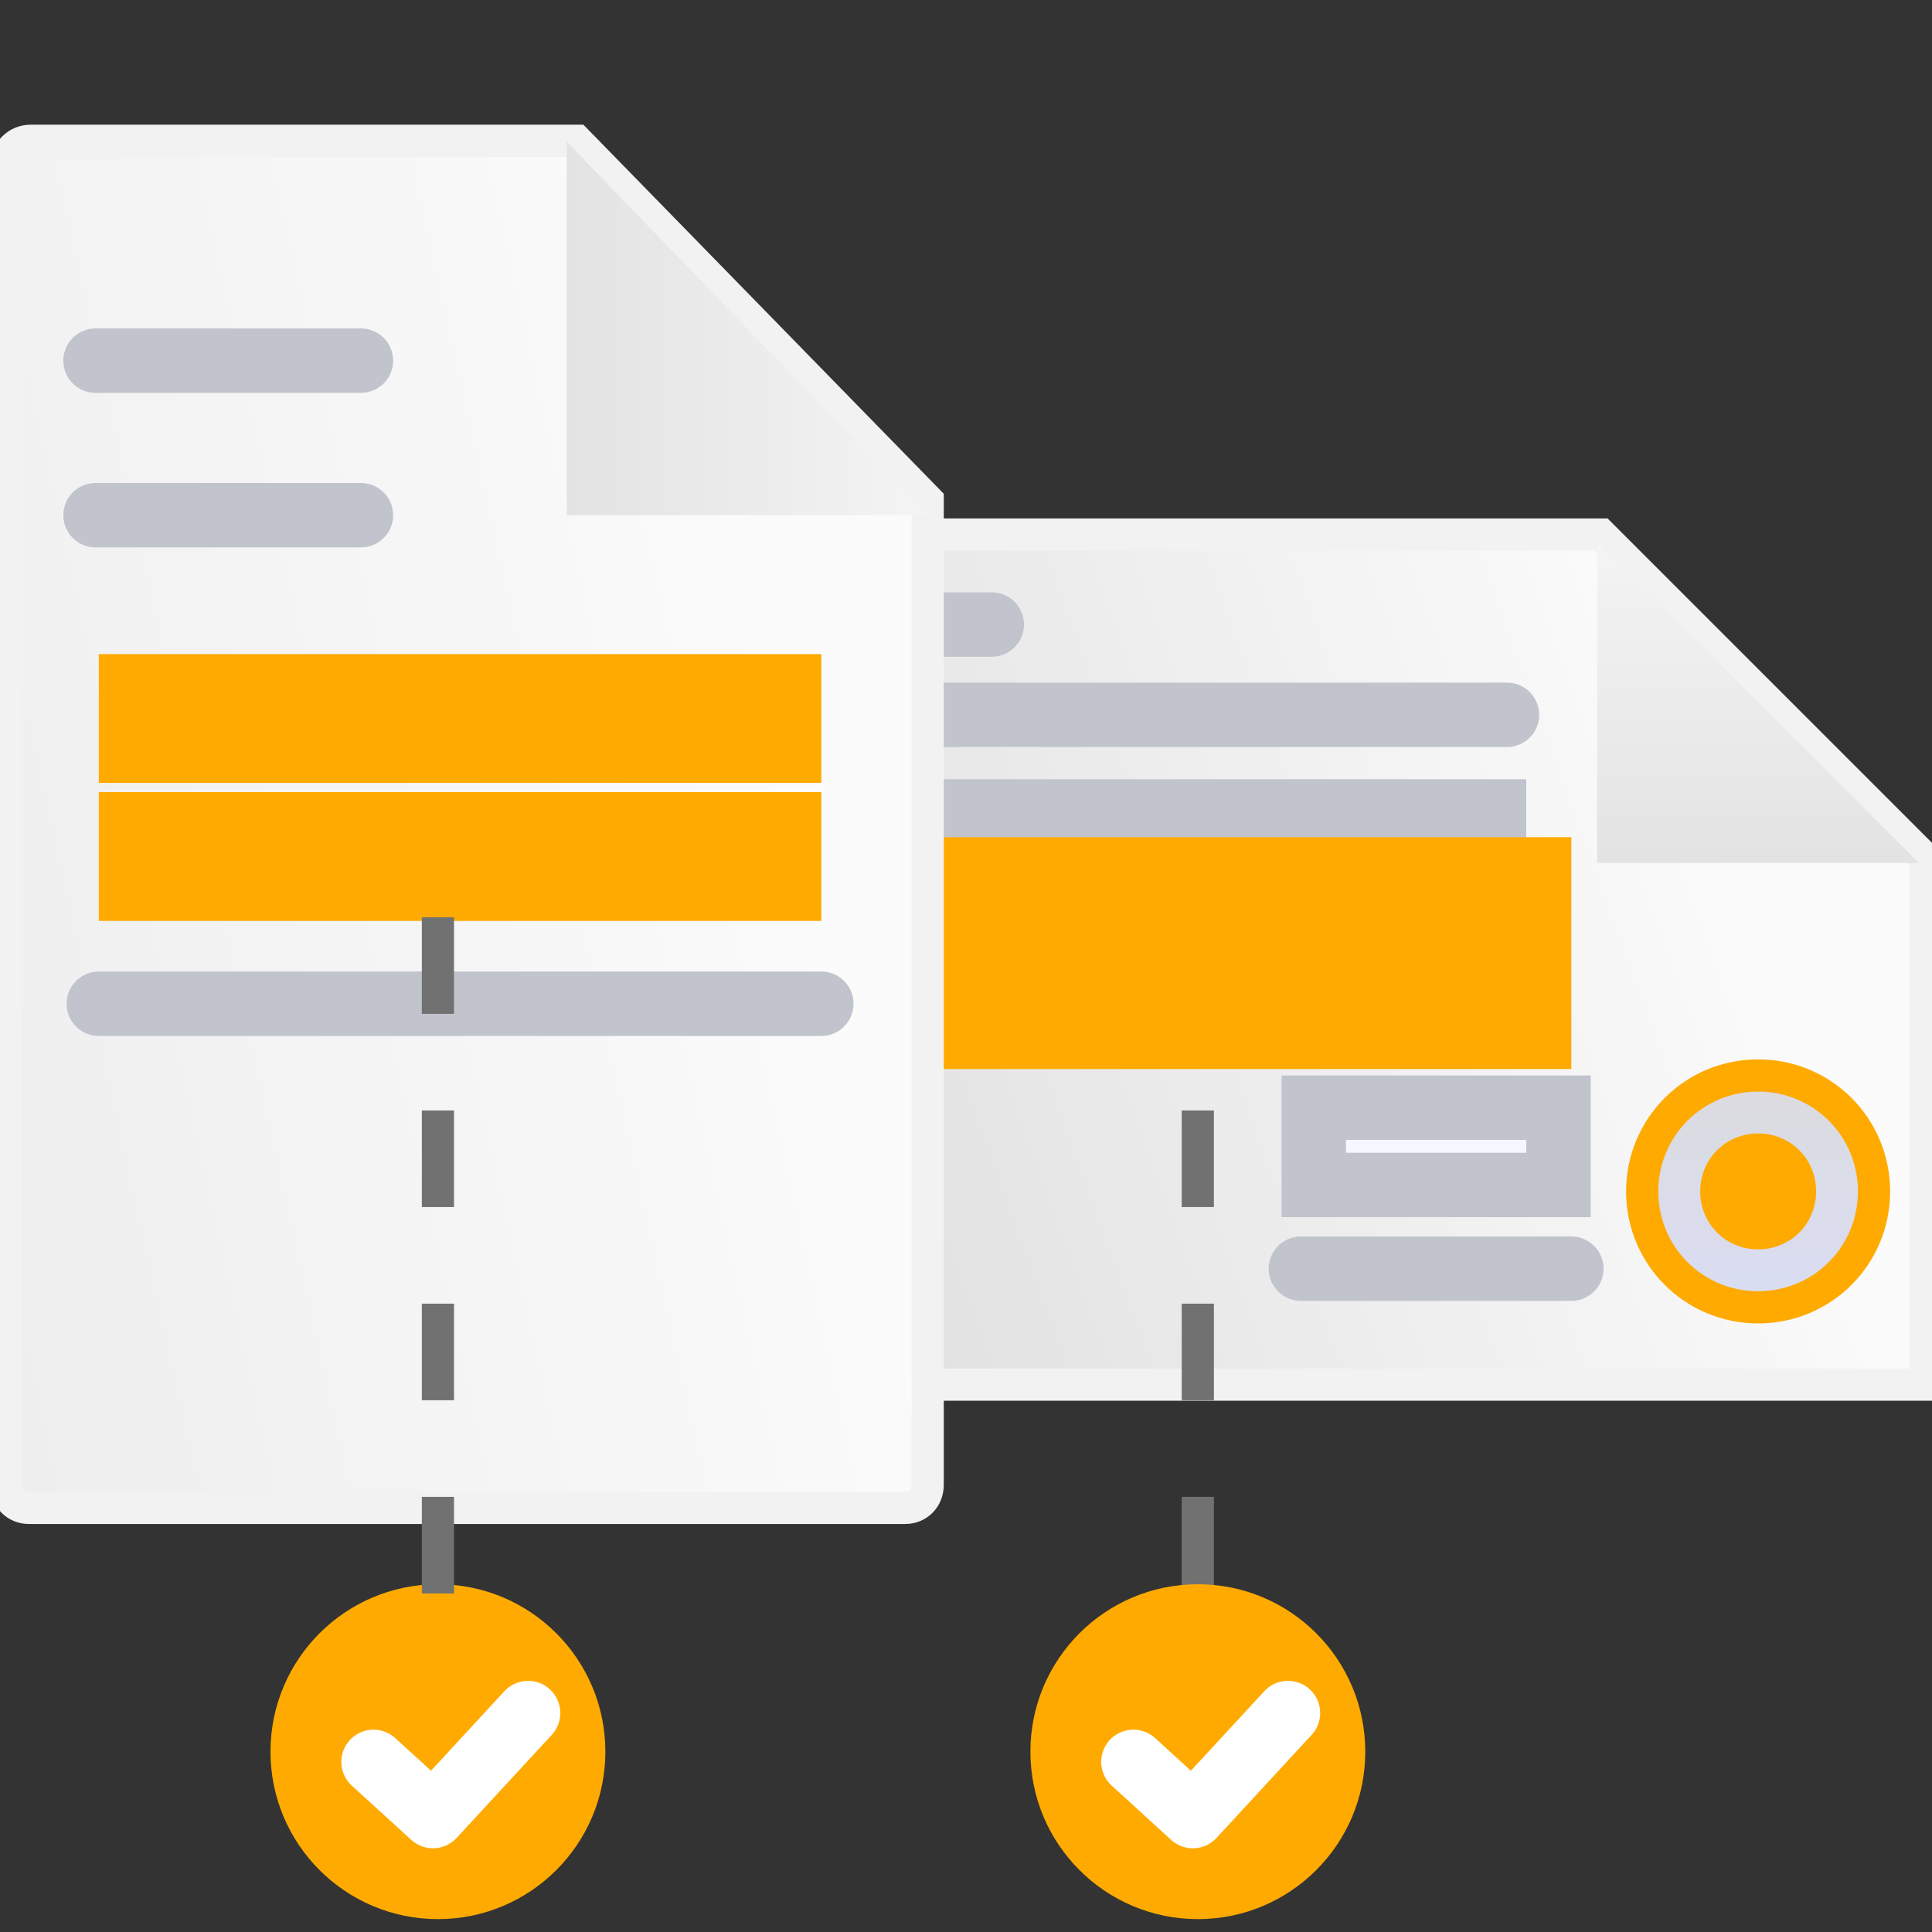
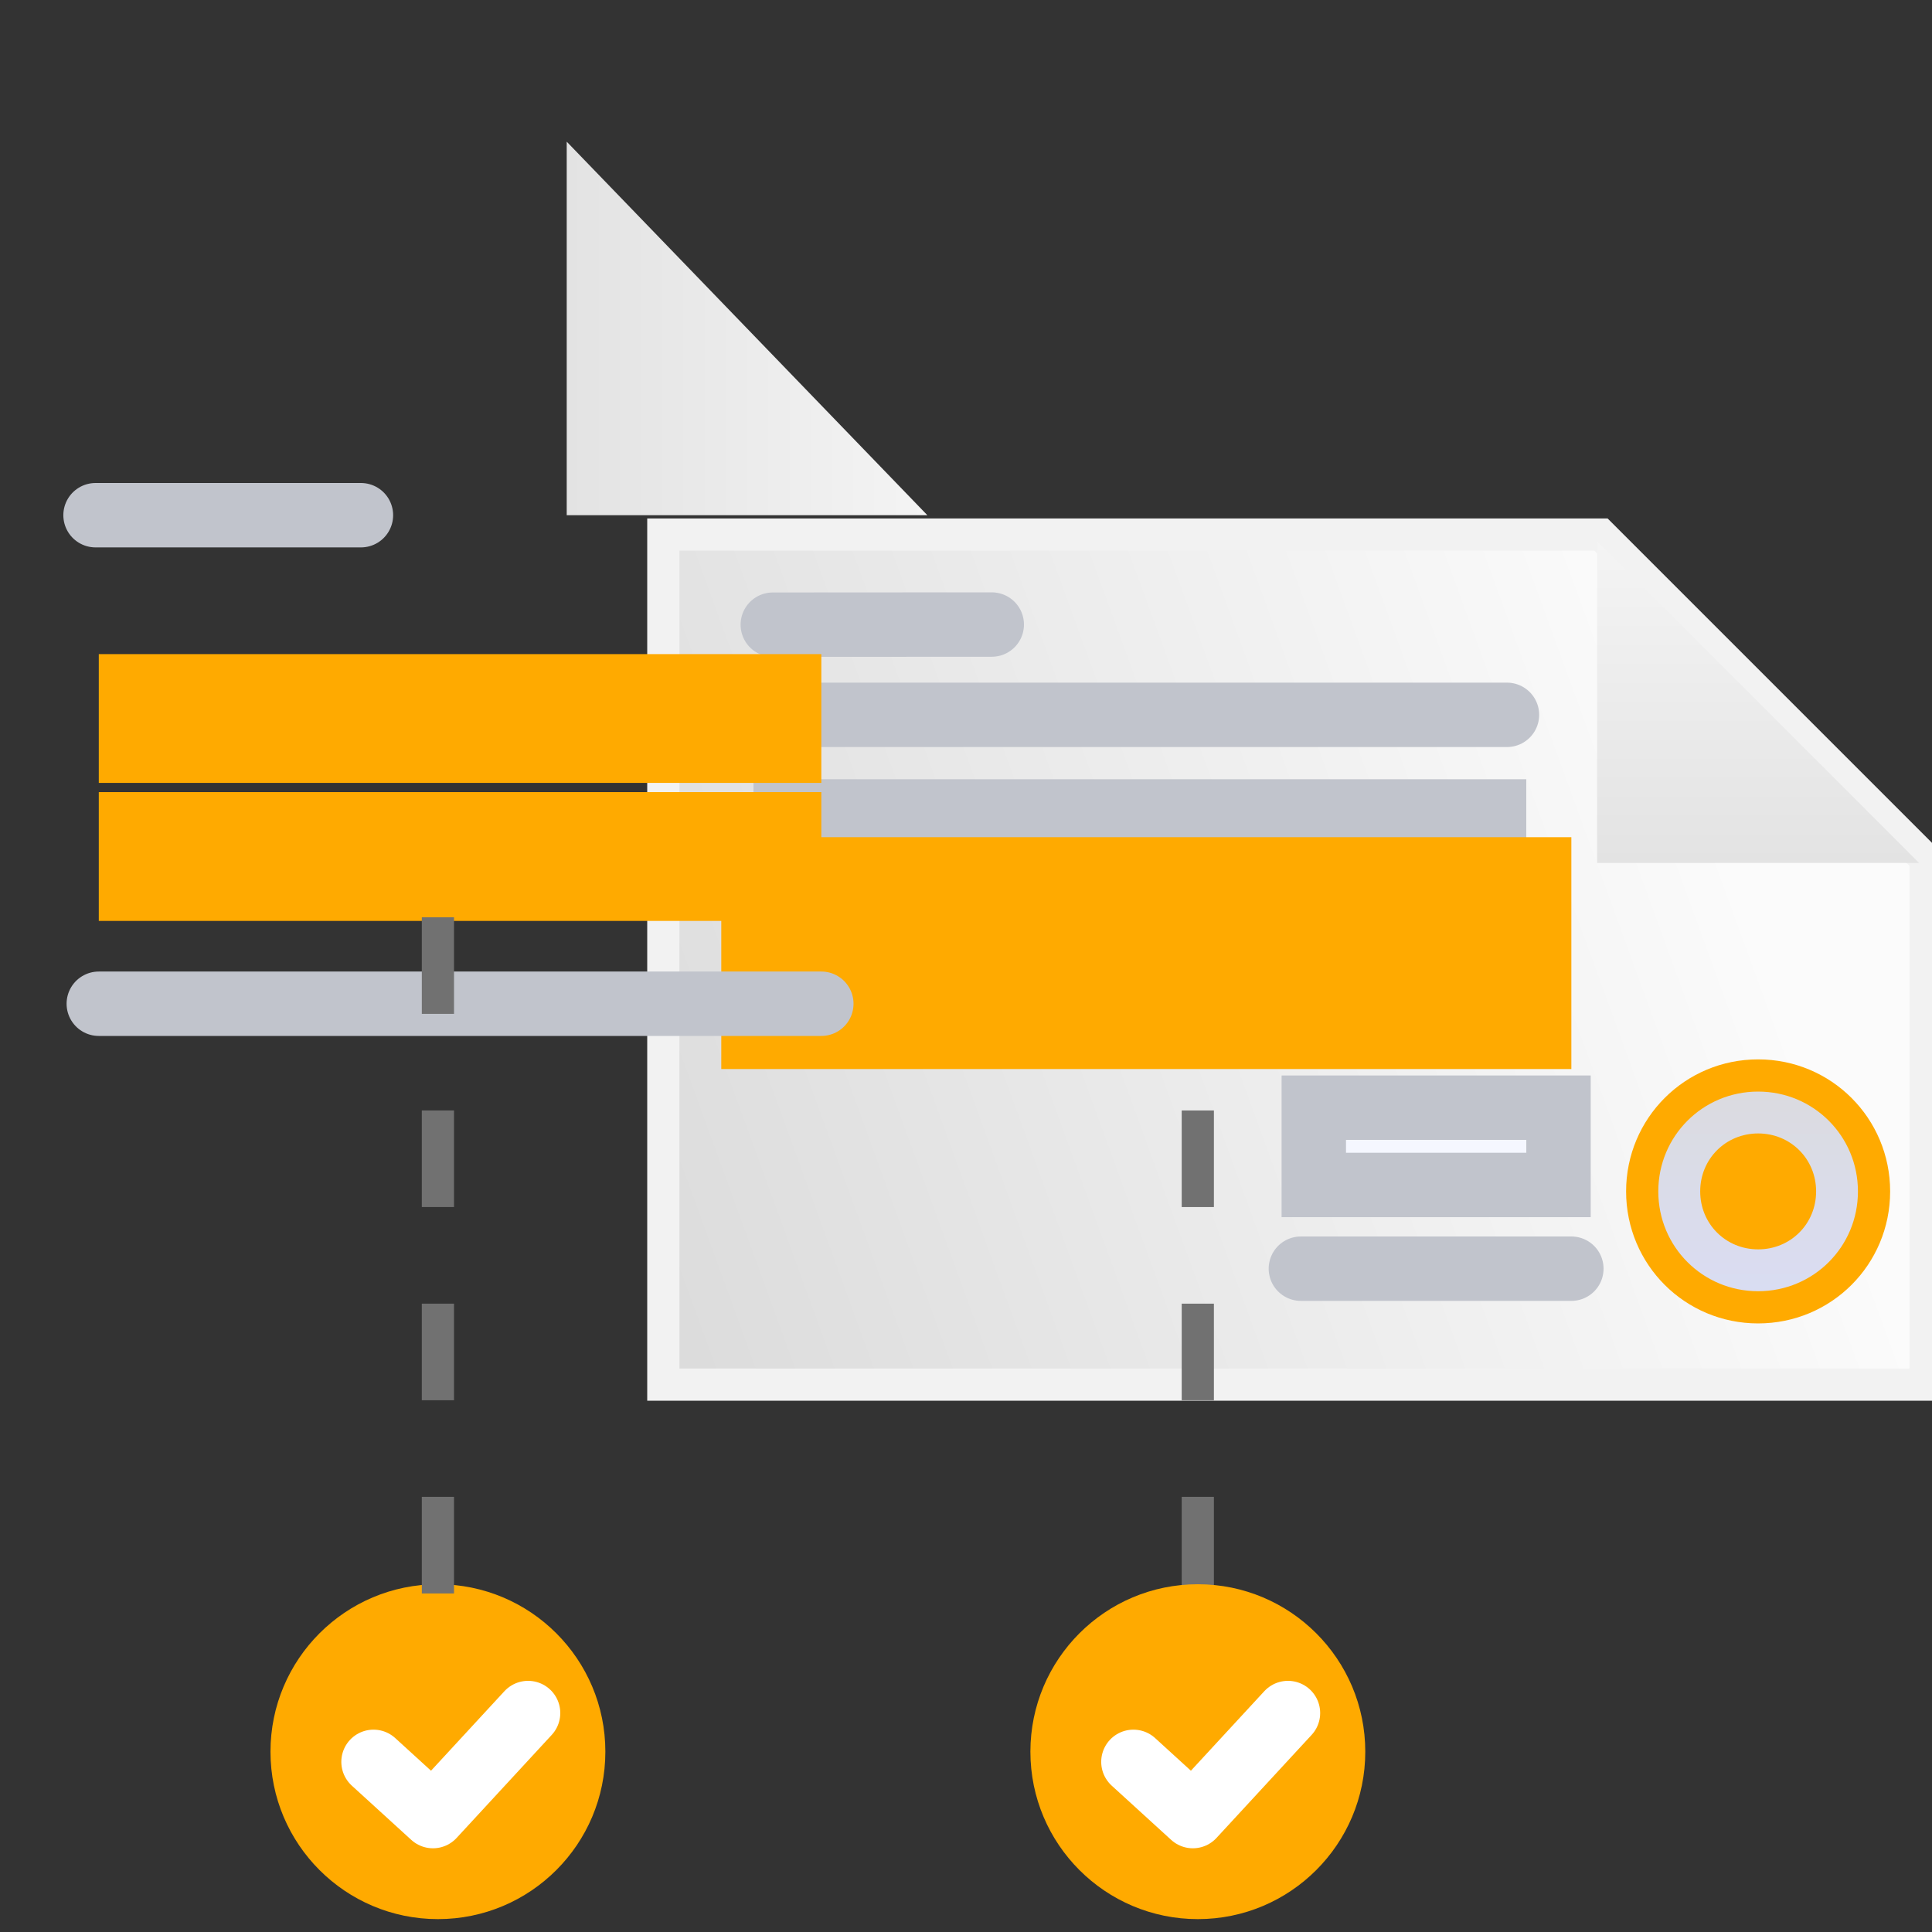
<svg xmlns="http://www.w3.org/2000/svg" width="60" height="60" viewBox="0 0 60 60" fill="none">
  <rect x="0" y="0" width="60" height="60" fill="#333333" stroke="none" />
  <g clip-path="url(#clip0_265_1212)">
    <path d="M20.6 16.6H49.717L59.8 26.683V43H20.6V16.6Z" fill="url(#paint0_linear_265_1212)" stroke="#F2F2F2" />
    <path d="M46.8 22.2H35.4H24" stroke="#C1C4CC" stroke-width="2" stroke-miterlimit="10" stroke-linecap="round" />
    <path d="M30.8 19.396L24 19.4" stroke="#C1C4CC" stroke-width="2" stroke-miterlimit="10" stroke-linecap="round" />
    <path d="M48.8 39.4H40.4" stroke="#C1C4CC" stroke-width="2" stroke-miterlimit="10" stroke-linecap="round" />
    <path d="M24.4 27.6V25.2H46.4V27.6H24.4Z" fill="#F5F7FF" stroke="#C1C4CC" stroke-width="2" stroke-miterlimit="10" stroke-linecap="round" />
    <path d="M24.199 31V27.8H46.599V31H24.199Z" fill="white" stroke="#7A8190" stroke-miterlimit="10" />
    <path d="M40.801 36.8V34.4H48.401V36.8H40.801Z" fill="#F5F7FF" stroke="#C1C4CC" stroke-width="2" stroke-miterlimit="10" stroke-linecap="round" />
    <path d="M30.4 28V25.2" stroke="#C1C4CC" stroke-miterlimit="10" />
    <path d="M40 28V25.2" stroke="#C1C4CC" stroke-miterlimit="10" />
    <path d="M51 37C51 35.005 52.604 33.4 54.6 33.4C56.596 33.4 58.2 35.005 58.2 37C58.2 38.996 56.596 40.6 54.6 40.6C52.604 40.6 51 38.996 51 37Z" fill="url(#paint1_linear_265_1212)" stroke="#FFAA00" />
    <path d="M54.601 35.2C53.593 35.2 52.801 35.992 52.801 37C52.801 38.008 53.593 38.8 54.601 38.8C55.609 38.8 56.401 38.008 56.401 37C56.401 35.992 55.609 35.2 54.601 35.2Z" fill="url(#paint2_linear_265_1212)" />
    <path d="M49.6 26.8V16.8L59.6 26.8H49.6Z" fill="url(#paint3_linear_265_1212)" />
    <path d="M46.8 28H24.4V31.2H46.8V28Z" fill="#F4F4F4" stroke="#FFAA00" stroke-width="4" stroke-miterlimit="10" />
-     <path d="M11.364 46.829H28.113C28.507 46.829 28.81 46.525 28.81 46.112V15.539L17.907 4.372H0.956C0.532 4.372 0.199 4.706 0.199 5.149L0.199 29.22L0.199 46.112C0.199 46.525 0.502 46.829 0.896 46.829H11.364Z" fill="url(#paint4_linear_265_1212)" stroke="#F2F2F2" />
    <path d="M17.6 4.4V16H28.8" fill="url(#paint5_linear_265_1212)" />
    <path d="M3.068 22.314H25.507" stroke="#FFAA00" stroke-width="4" />
    <path d="M3.068 26.6H25.507" stroke="#FFAA00" stroke-width="4" stroke-miterlimit="10" />
    <path d="M3.068 31.172H25.507" stroke="#C1C4CC" stroke-width="2" stroke-miterlimit="10" stroke-linecap="round" />
-     <path d="M2.967 11.2H11.209" stroke="#C1C4CC" stroke-width="2" stroke-miterlimit="10" stroke-linecap="round" />
    <path d="M2.967 16H11.209" stroke="#C1C4CC" stroke-width="2" stroke-miterlimit="10" stroke-linecap="round" />
    <path d="M37.199 49.486V32.398" stroke="#717171" stroke-linejoin="round" stroke-dasharray="3 3" />
    <path d="M37.2 59.6C40.072 59.6 42.4 57.272 42.4 54.4C42.4 51.528 40.072 49.2 37.2 49.2C34.328 49.2 32 51.528 32 54.4C32 57.272 34.328 59.6 37.2 59.6Z" fill="url(#paint6_linear_265_1212)" />
    <path d="M35.199 54.716L37.045 56.4L38.522 54.8L39.999 53.2" stroke="white" stroke-width="2" stroke-miterlimit="10" stroke-linecap="round" stroke-linejoin="round" />
    <path d="M13.6 59.6C16.472 59.6 18.8 57.272 18.8 54.4C18.8 51.528 16.472 49.2 13.6 49.2C10.729 49.2 8.4 51.528 8.4 54.4C8.4 57.272 10.729 59.6 13.6 59.6Z" fill="url(#paint7_linear_265_1212)" />
    <path d="M11.6 54.716L13.446 56.4L14.923 54.8L16.4 53.2" stroke="white" stroke-width="2" stroke-miterlimit="10" stroke-linecap="round" stroke-linejoin="round" />
    <path d="M13.6 49.486V27.598" stroke="#717171" stroke-linejoin="round" stroke-dasharray="3 3" />
  </g>
  <defs>
    <linearGradient id="paint0_linear_265_1212" x1="52.2" y1="22.2" x2="17.605" y2="34.789" gradientUnits="userSpaceOnUse">
      <stop stop-color="#FBFBFB" />
      <stop offset="1" stop-color="#DBDBDB" />
    </linearGradient>
    <linearGradient id="paint1_linear_265_1212" x1="54.6" y1="41.721" x2="54.6" y2="33.027" gradientUnits="userSpaceOnUse">
      <stop stop-color="#D9DDF7" />
      <stop offset="1" stop-color="#DBDBDD" />
    </linearGradient>
    <linearGradient id="paint2_linear_265_1212" x1="54.186" y1="35.2" x2="52.731" y2="38.061" gradientUnits="userSpaceOnUse">
      <stop stop-color="#FFAA00" />
      <stop offset="1" stop-color="#FFAA00" />
    </linearGradient>
    <linearGradient id="paint3_linear_265_1212" x1="54.6" y1="16.8" x2="54.6" y2="26.8" gradientUnits="userSpaceOnUse">
      <stop stop-color="#F4F4F4" />
      <stop offset="1" stop-color="#E3E3E3" />
    </linearGradient>
    <linearGradient id="paint4_linear_265_1212" x1="30.143" y1="47.029" x2="2.171" y2="53.238" gradientUnits="userSpaceOnUse">
      <stop stop-color="#FBFBFB" />
      <stop offset="1" stop-color="#EEEEEE" />
    </linearGradient>
    <linearGradient id="paint5_linear_265_1212" x1="28.8" y1="10.2" x2="17.6" y2="10.2" gradientUnits="userSpaceOnUse">
      <stop stop-color="#F4F4F4" />
      <stop offset="1" stop-color="#E3E3E3" />
    </linearGradient>
    <linearGradient id="paint6_linear_265_1212" x1="44.215" y1="42.682" x2="24.377" y2="55.133" gradientUnits="userSpaceOnUse">
      <stop stop-color="#FFAA00" />
      <stop offset="1" stop-color="#FFAA00" />
    </linearGradient>
    <linearGradient id="paint7_linear_265_1212" x1="20.616" y1="42.682" x2="0.777" y2="55.133" gradientUnits="userSpaceOnUse">
      <stop stop-color="#FFAA00" />
      <stop offset="1" stop-color="#FFAA00" />
    </linearGradient>
    <clipPath id="clip0_265_1212">
      <rect width="60" height="60" fill="white" />
    </clipPath>
  </defs>
</svg>